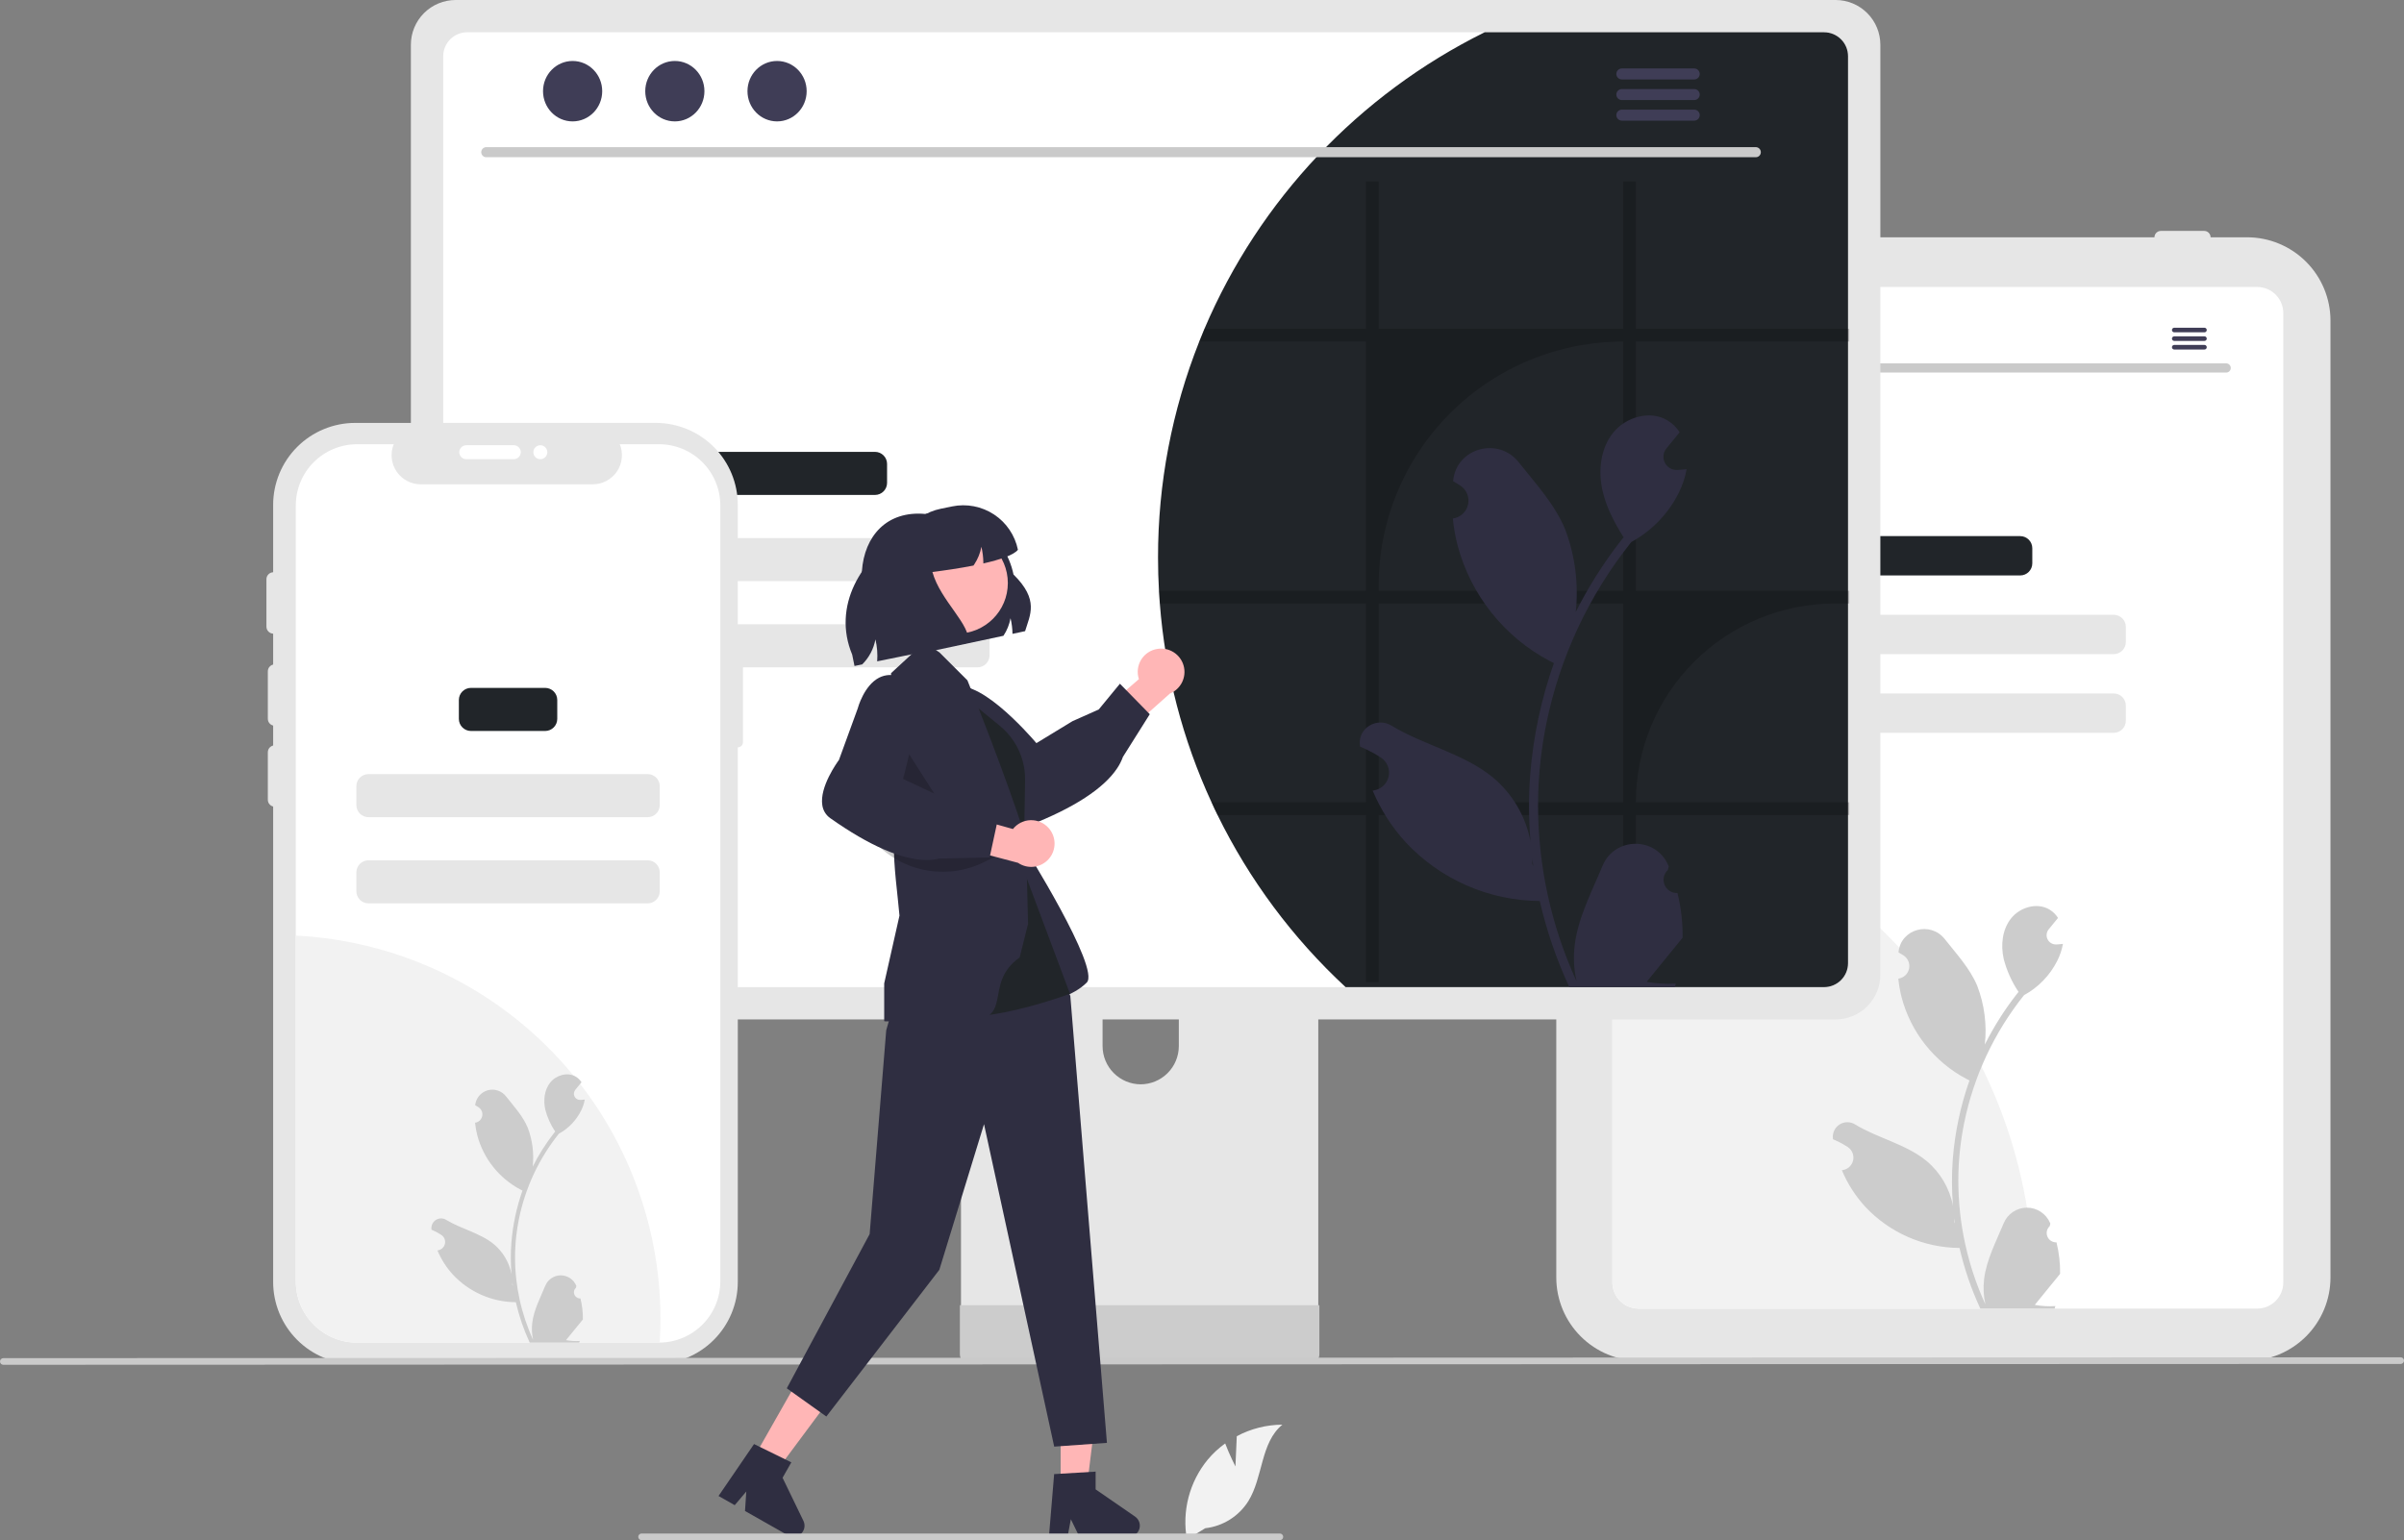
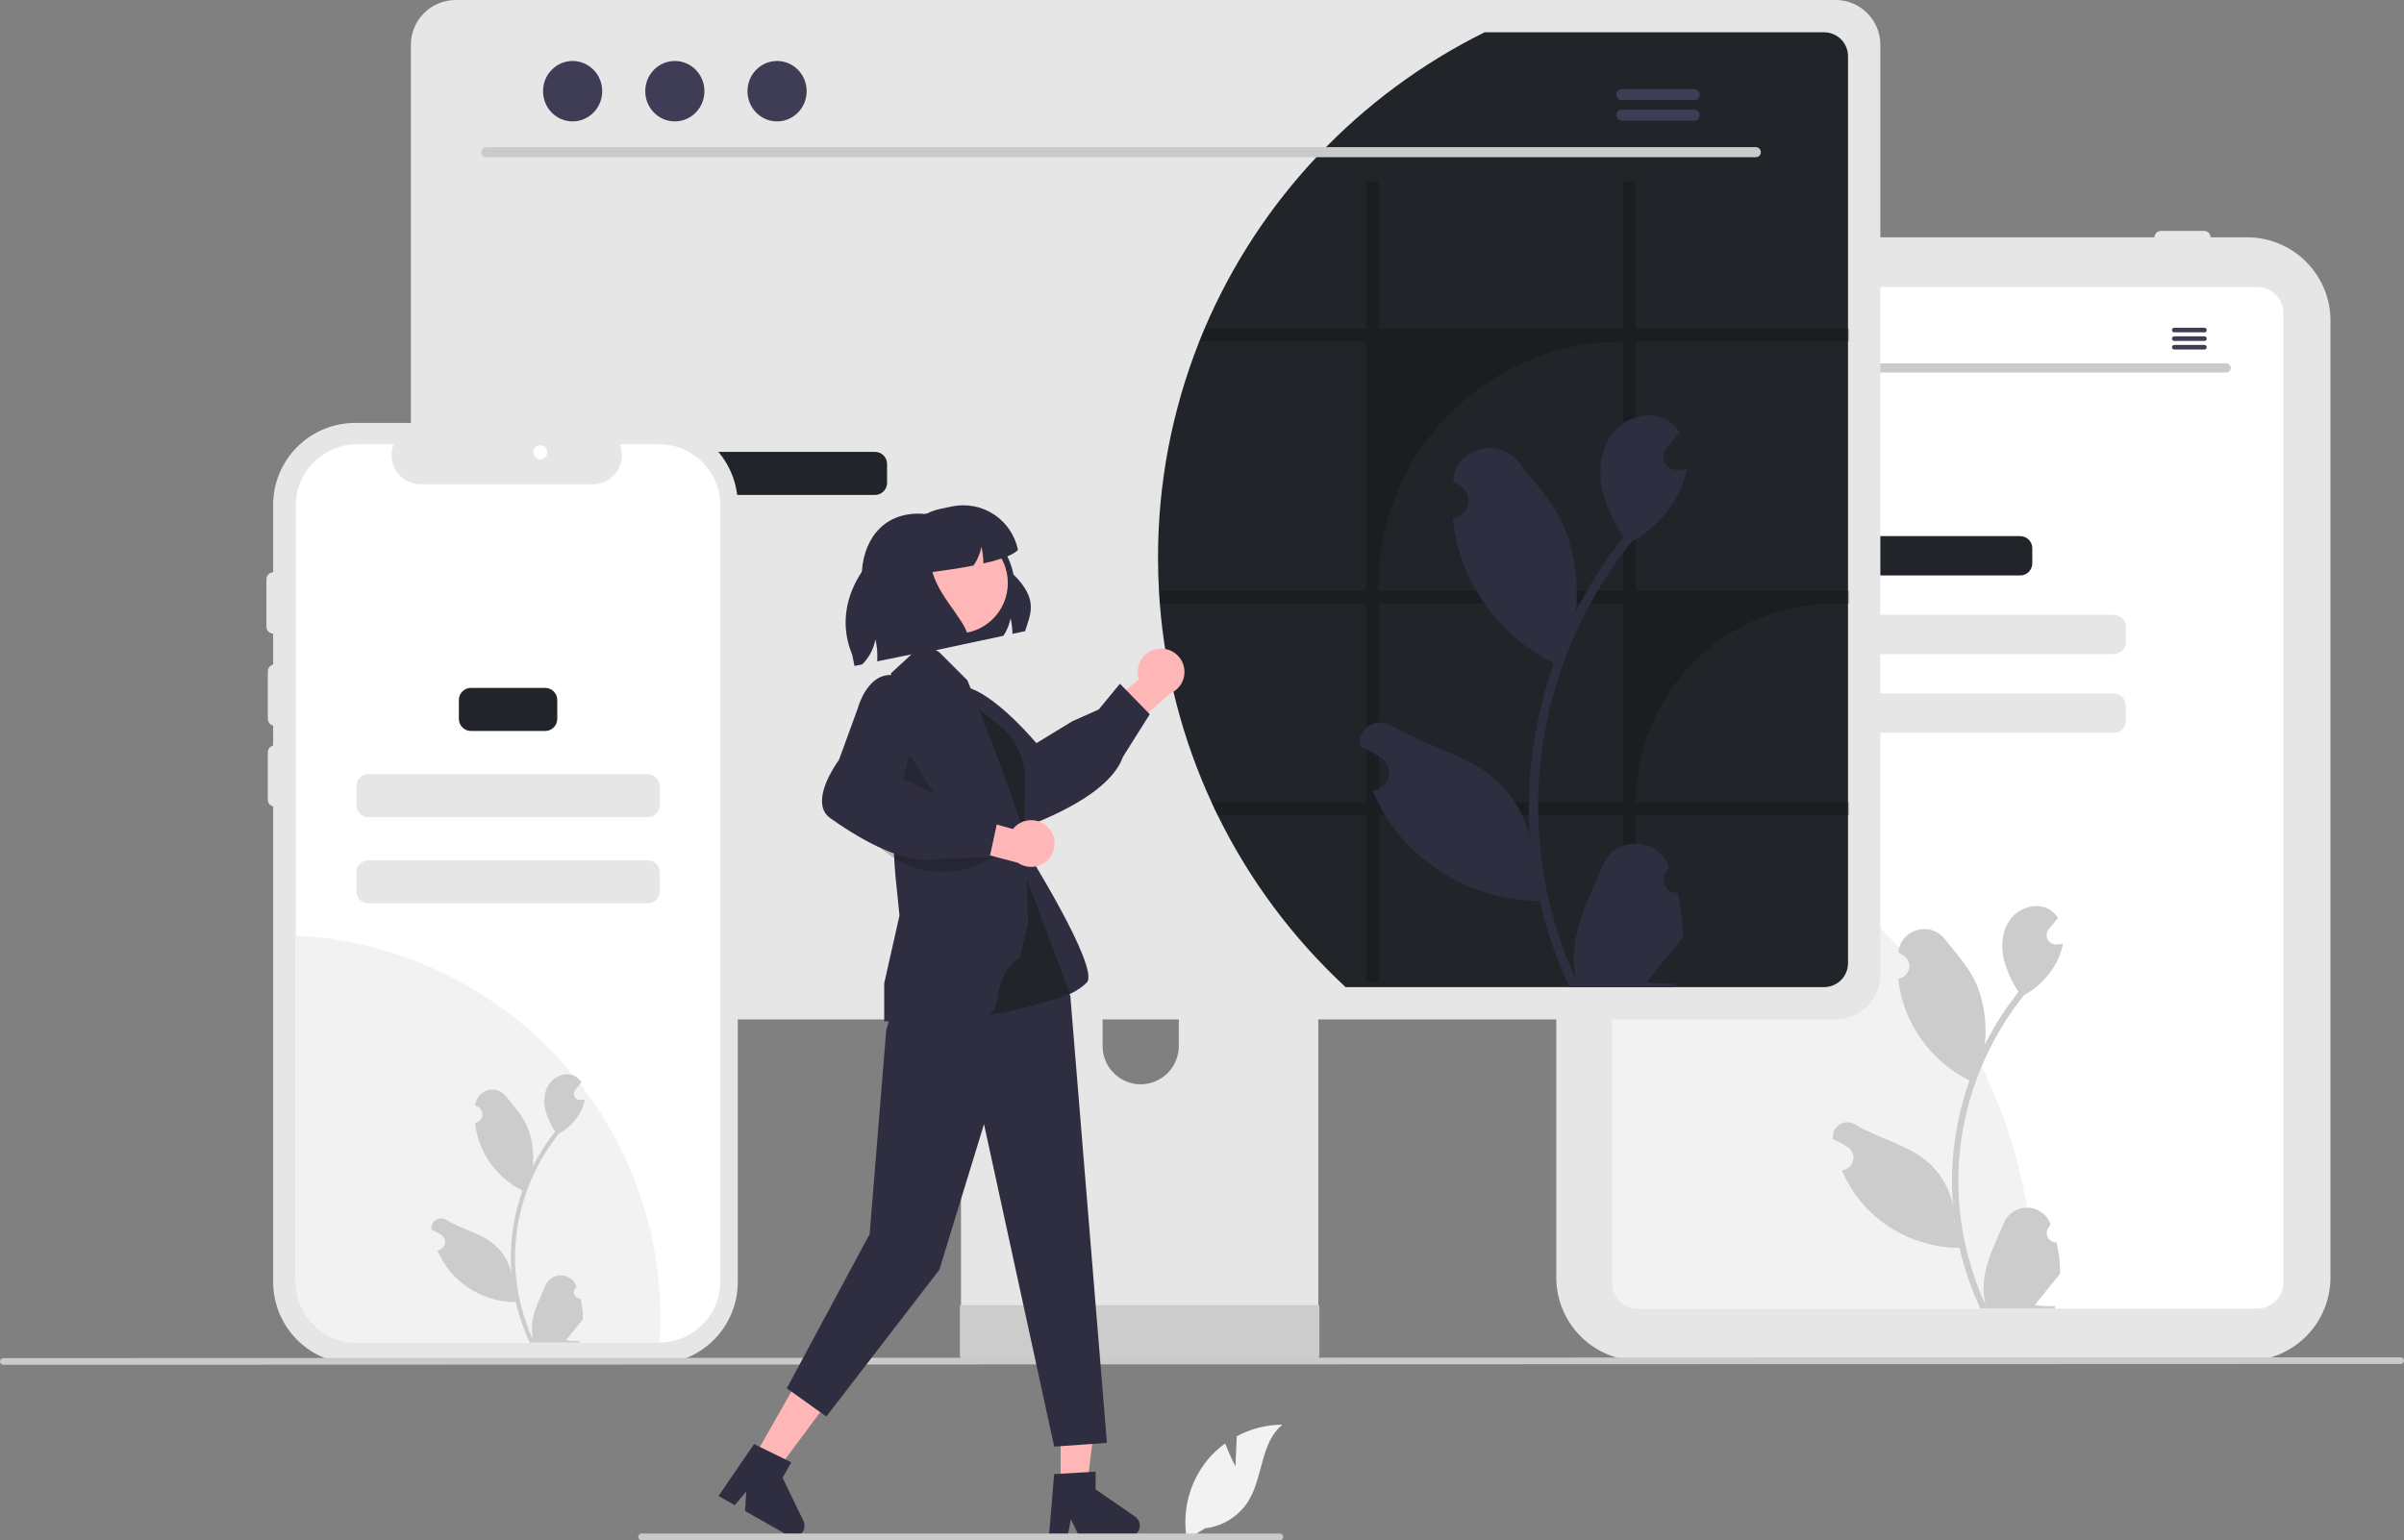
<svg xmlns="http://www.w3.org/2000/svg" width="465" height="298" viewBox="0 0 465 298" fill="none">
  <rect x="0" y="0" width="465" height="298" fill="#808080" stroke="none" />
  <g clip-path="url(#clip0_1177_949)">
    <path d="M434.655 263.303H317.153C312.878 263.298 308.78 261.599 305.757 258.579C302.734 255.559 301.033 251.465 301.029 247.194V62.021C301.033 57.75 302.734 53.656 305.757 50.636C308.78 47.616 312.878 45.917 317.153 45.912H434.655C438.93 45.917 443.028 47.616 446.051 50.636C449.074 53.656 450.774 57.75 450.779 62.021V247.194C450.774 251.465 449.074 255.559 446.051 258.579C443.028 261.599 438.93 263.298 434.655 263.303Z" fill="#E6E6E6" />
    <path d="M436.603 55.525H316.931C315.593 55.527 314.31 56.058 313.364 57.004C312.418 57.949 311.885 59.231 311.884 60.568V248.155C311.886 249.491 312.418 250.773 313.364 251.718C314.311 252.663 315.593 253.195 316.931 253.197H436.603C437.942 253.196 439.225 252.664 440.171 251.719C441.117 250.773 441.649 249.491 441.651 248.155V60.568C441.649 59.231 441.117 57.949 440.171 57.004C439.225 56.058 437.942 55.527 436.603 55.525Z" fill="white" />
    <path d="M320.025 45.913C320.025 45.586 320.155 45.273 320.387 45.042C320.618 44.81 320.932 44.681 321.259 44.68H329.647C329.974 44.68 330.287 44.81 330.519 45.041C330.75 45.272 330.88 45.586 330.88 45.913C330.88 46.239 330.75 46.553 330.519 46.784C330.287 47.015 329.974 47.145 329.647 47.145H321.259C320.932 47.145 320.618 47.015 320.387 46.783C320.155 46.553 320.025 46.239 320.025 45.913Z" fill="#E6E6E6" />
    <path d="M333.841 45.913C333.841 45.586 333.971 45.273 334.202 45.042C334.434 44.81 334.747 44.681 335.074 44.68H343.462C343.789 44.68 344.103 44.81 344.334 45.041C344.566 45.272 344.696 45.586 344.696 45.913C344.696 46.239 344.566 46.553 344.334 46.784C344.103 47.015 343.789 47.145 343.462 47.145H335.074C334.747 47.145 334.434 47.015 334.202 46.783C333.971 46.553 333.841 46.239 333.841 45.913Z" fill="#E6E6E6" />
    <path d="M416.734 45.913C416.734 45.586 416.864 45.273 417.095 45.042C417.327 44.81 417.64 44.681 417.967 44.68H426.355C426.682 44.68 426.996 44.81 427.227 45.041C427.459 45.272 427.589 45.586 427.589 45.913C427.589 46.239 427.459 46.553 427.227 46.784C426.996 47.015 426.682 47.145 426.355 47.145H417.967C417.64 47.145 417.327 47.015 417.095 46.783C416.864 46.553 416.734 46.239 416.734 45.913Z" fill="#E6E6E6" />
    <path d="M393.351 249.332C393.351 250.629 393.326 251.92 393.267 253.197H316.931C315.593 253.195 314.311 252.663 313.364 251.718C312.418 250.773 311.886 249.491 311.884 248.154V153.735C334.616 157.404 355.298 169.039 370.226 186.556C385.154 204.073 393.351 226.327 393.351 249.332Z" fill="#F2F2F2" />
    <path d="M390.759 103.731H362.289C360.994 103.731 359.944 104.78 359.944 106.074V108.999C359.944 110.293 360.994 111.342 362.289 111.342H390.759C392.054 111.342 393.104 110.293 393.104 108.999V106.074C393.104 104.78 392.054 103.731 390.759 103.731Z" fill="#212529" />
    <path d="M408.853 118.954H344.195C342.9 118.954 341.85 120.003 341.85 121.298V124.222C341.85 125.516 342.9 126.566 344.195 126.566H408.853C410.148 126.566 411.198 125.516 411.198 124.222V121.298C411.198 120.003 410.148 118.954 408.853 118.954Z" fill="#E6E6E6" />
    <path d="M408.853 134.177H344.195C342.9 134.177 341.85 135.226 341.85 136.52V139.445C341.85 140.739 342.9 141.788 344.195 141.788H408.853C410.148 141.788 411.198 140.739 411.198 139.445V136.52C411.198 135.226 410.148 134.177 408.853 134.177Z" fill="#E6E6E6" />
    <path d="M397.781 240.377C397.41 240.394 397.043 240.297 396.73 240.099C396.416 239.901 396.171 239.611 396.028 239.269C395.885 238.927 395.85 238.549 395.929 238.187C396.008 237.824 396.197 237.495 396.469 237.243L396.593 236.751C396.577 236.711 396.561 236.672 396.544 236.632C396.171 235.751 395.545 235 394.745 234.473C393.946 233.946 393.008 233.666 392.05 233.67C391.092 233.673 390.157 233.96 389.361 234.493C388.566 235.026 387.945 235.782 387.578 236.666C386.112 240.194 384.245 243.729 383.785 247.459C383.583 249.108 383.668 250.78 384.038 252.4C380.594 244.894 378.805 236.736 378.794 228.479C378.793 226.407 378.908 224.337 379.139 222.278C379.33 220.59 379.594 218.913 379.932 217.249C381.778 208.221 385.742 199.758 391.497 192.557C394.282 191.038 396.535 188.703 397.951 185.866C398.465 184.847 398.827 183.758 399.028 182.634C398.714 182.675 398.395 182.701 398.08 182.722C397.982 182.727 397.879 182.732 397.782 182.737L397.745 182.739C397.399 182.754 397.057 182.67 396.758 182.495C396.46 182.321 396.219 182.064 396.063 181.756C395.907 181.447 395.844 181.1 395.881 180.757C395.918 180.414 396.054 180.088 396.272 179.82C396.408 179.653 396.543 179.487 396.679 179.32C396.885 179.063 397.096 178.81 397.302 178.553C397.326 178.529 397.349 178.503 397.369 178.476C397.606 178.183 397.843 177.894 398.08 177.601C397.648 176.93 397.066 176.368 396.38 175.959C394.006 174.57 390.729 175.532 389.014 177.678C387.293 179.824 386.969 182.835 387.566 185.516C388.154 187.798 389.126 189.963 390.441 191.918C390.312 192.083 390.178 192.243 390.049 192.407C387.695 195.432 385.643 198.679 383.923 202.103C384.342 198.267 383.842 194.387 382.467 190.781C381.072 187.421 378.459 184.591 376.158 181.686C373.393 178.196 367.725 179.719 367.238 184.142C367.233 184.185 367.229 184.228 367.224 184.271C367.566 184.463 367.9 184.668 368.228 184.884C368.639 185.159 368.958 185.551 369.142 186.01C369.327 186.468 369.368 186.972 369.261 187.454C369.154 187.937 368.904 188.376 368.543 188.714C368.182 189.051 367.727 189.273 367.238 189.348L367.188 189.356C367.31 190.586 367.525 191.806 367.832 193.004C368.721 196.349 370.292 199.475 372.447 202.185C374.602 204.895 377.294 207.131 380.355 208.753C380.556 208.856 380.751 208.958 380.952 209.056C379.224 213.949 378.14 219.046 377.728 224.218C377.494 227.269 377.508 230.334 377.769 233.384L377.753 233.276C377.094 229.885 375.283 226.826 372.628 224.614C368.683 221.377 363.111 220.185 358.855 217.583C358.403 217.293 357.877 217.138 357.34 217.137C356.802 217.135 356.276 217.288 355.822 217.575C355.368 217.863 355.007 218.275 354.779 218.761C354.552 219.248 354.469 219.789 354.54 220.322C354.545 220.359 354.551 220.397 354.557 220.435C355.191 220.693 355.809 220.991 356.406 221.325C356.748 221.518 357.083 221.723 357.41 221.939C357.821 222.213 358.14 222.606 358.324 223.064C358.509 223.523 358.55 224.026 358.443 224.509C358.336 224.991 358.086 225.43 357.725 225.768C357.364 226.106 356.909 226.327 356.42 226.402L356.37 226.41C356.334 226.415 356.303 226.42 356.267 226.426C357.351 229.011 358.872 231.391 360.764 233.461C363.101 235.966 365.926 237.969 369.066 239.345C372.205 240.721 375.592 241.442 379.02 241.464H379.026C379.956 245.504 381.304 249.436 383.049 253.198H397.421C397.472 253.038 397.519 252.873 397.565 252.714C396.235 252.797 394.899 252.718 393.588 252.477C394.655 251.17 395.721 249.852 396.787 248.545C396.811 248.521 396.833 248.495 396.854 248.468C397.395 247.799 397.941 247.135 398.482 246.466L398.482 246.465C398.511 244.414 398.275 242.368 397.781 240.377ZM381.323 208.032L381.331 208.022L381.323 208.042V208.032ZM378.14 236.703L378.016 236.425C378.021 236.224 378.021 236.024 378.016 235.818C378.016 235.761 378.006 235.705 378.006 235.648C378.052 236.003 378.093 236.358 378.145 236.713L378.14 236.703Z" fill="#CCCCCC" />
    <path d="M430.622 72.086H322.913C322.68 72.081 322.458 71.985 322.295 71.819C322.133 71.652 322.041 71.429 322.041 71.196C322.041 70.963 322.133 70.739 322.295 70.573C322.458 70.406 322.68 70.31 322.913 70.305H430.622C430.855 70.31 431.076 70.406 431.239 70.573C431.402 70.739 431.493 70.963 431.493 71.196C431.493 71.429 431.402 71.652 431.239 71.819C431.076 71.985 430.855 72.081 430.622 72.086Z" fill="#CACACA" />
    <path d="M328.66 67.73C330.107 67.73 331.28 66.532 331.28 65.054C331.28 63.576 330.107 62.378 328.66 62.378C327.213 62.378 326.04 63.576 326.04 65.054C326.04 66.532 327.213 67.73 328.66 67.73Z" fill="#3F3D56" />
    <path d="M337.711 67.73C339.157 67.73 340.33 66.532 340.33 65.054C340.33 63.576 339.157 62.378 337.711 62.378C336.264 62.378 335.091 63.576 335.091 65.054C335.091 66.532 336.264 67.73 337.711 67.73Z" fill="#3F3D56" />
    <path d="M346.761 67.73C348.208 67.73 349.381 66.532 349.381 65.054C349.381 63.576 348.208 62.378 346.761 62.378C345.314 62.378 344.141 63.576 344.141 65.054C344.141 66.532 345.314 67.73 346.761 67.73Z" fill="#3F3D56" />
    <path d="M426.411 63.412H420.548C420.432 63.414 420.322 63.462 420.24 63.545C420.159 63.628 420.113 63.739 420.113 63.856C420.113 63.972 420.159 64.083 420.24 64.166C420.322 64.249 420.432 64.297 420.548 64.299H426.411C426.528 64.297 426.638 64.249 426.72 64.166C426.801 64.083 426.847 63.972 426.847 63.856C426.847 63.739 426.801 63.628 426.72 63.545C426.638 63.462 426.528 63.414 426.411 63.412Z" fill="#3F3D56" />
    <path d="M426.411 65.077H420.548C420.432 65.079 420.322 65.127 420.24 65.21C420.159 65.293 420.113 65.404 420.113 65.52C420.113 65.636 420.159 65.748 420.24 65.831C420.322 65.914 420.432 65.961 420.548 65.964H426.411C426.528 65.961 426.638 65.914 426.72 65.831C426.801 65.748 426.847 65.636 426.847 65.52C426.847 65.404 426.801 65.293 426.72 65.21C426.638 65.127 426.528 65.079 426.411 65.077Z" fill="#3F3D56" />
    <path d="M426.411 66.739H420.548C420.432 66.742 420.322 66.789 420.24 66.872C420.159 66.955 420.113 67.067 420.113 67.183C420.113 67.299 420.159 67.41 420.24 67.493C420.322 67.576 420.432 67.624 420.548 67.626H426.411C426.528 67.624 426.638 67.576 426.72 67.493C426.801 67.41 426.847 67.299 426.847 67.183C426.847 67.067 426.801 66.955 426.72 66.872C426.638 66.789 426.528 66.742 426.411 66.739Z" fill="#3F3D56" />
    <path d="M251.655 153.806H189.209C188.326 153.807 187.479 154.159 186.855 154.784C186.231 155.409 185.881 156.255 185.882 157.138V255.692H254.991V157.138C254.991 156.7 254.905 156.267 254.737 155.862C254.57 155.458 254.324 155.091 254.014 154.781C253.705 154.472 253.337 154.226 252.932 154.059C252.527 153.891 252.094 153.805 251.655 153.806ZM220.642 209.803C218.689 209.794 216.819 209.015 215.438 207.635C214.057 206.256 213.278 204.387 213.268 202.436V191.069C213.27 189.116 214.048 187.244 215.43 185.864C216.813 184.483 218.688 183.708 220.642 183.708C222.597 183.708 224.472 184.483 225.854 185.864C227.237 187.244 228.015 189.116 228.016 191.069V202.436C228.007 204.387 227.227 206.256 225.846 207.635C224.466 209.015 222.595 209.794 220.642 209.803Z" fill="#E6E6E6" />
    <path d="M185.668 252.54V262.049C185.669 262.541 185.865 263.014 186.214 263.362C186.563 263.71 187.035 263.906 187.529 263.907H253.345C253.837 263.905 254.309 263.708 254.658 263.36C255.006 263.012 255.203 262.541 255.205 262.049V252.54L185.668 252.54Z" fill="#CCCCCC" />
    <path d="M355.061 0H88.127C85.834 0.004 83.635 0.915 82.013 2.536C80.392 4.156 79.479 6.352 79.475 8.643V188.603C79.478 190.894 80.39 193.092 82.012 194.712C83.634 196.333 85.833 197.244 88.127 197.246H355.061C357.355 197.244 359.554 196.333 361.176 194.712C362.798 193.092 363.71 190.894 363.713 188.603V8.643C363.709 6.352 362.796 4.156 361.175 2.536C359.553 0.915 357.355 0.004 355.061 0Z" fill="#E6E6E6" />
-     <path d="M352.833 6.243H90.357C89.129 6.246 87.952 6.735 87.085 7.603C86.218 8.472 85.731 9.648 85.73 10.875V186.374C85.733 187.6 86.221 188.774 87.088 189.64C87.955 190.507 89.131 190.995 90.357 190.997H352.833C354.06 190.995 355.235 190.507 356.102 189.64C356.97 188.774 357.458 187.6 357.46 186.374V10.875C357.46 9.648 356.973 8.472 356.105 7.603C355.238 6.735 354.061 6.246 352.833 6.243Z" fill="white" />
    <path d="M357.46 10.875V186.374C357.458 187.6 356.97 188.774 356.102 189.64C355.235 190.507 354.06 190.995 352.833 190.997H260.278C250.039 181.51 241.639 170.218 235.5 157.688C235.096 156.881 234.711 156.064 234.345 155.238C228.751 143.11 225.364 130.083 224.341 116.768C224.274 115.952 224.216 115.135 224.178 114.308C224.053 112.194 223.995 110.051 223.995 107.898C223.977 93.582 226.683 79.392 231.969 66.085C232.287 65.258 232.623 64.442 232.97 63.625C243.609 38.651 262.833 18.299 287.173 6.243H352.833C354.061 6.246 355.238 6.735 356.105 7.603C356.973 8.472 357.46 9.648 357.46 10.875Z" fill="#212529" />
    <path d="M339.639 30.423H94.041C93.786 30.417 93.543 30.312 93.364 30.13C93.185 29.947 93.085 29.702 93.085 29.447C93.085 29.192 93.185 28.947 93.364 28.764C93.543 28.582 93.786 28.477 94.041 28.471H339.639C339.894 28.477 340.137 28.582 340.316 28.764C340.495 28.947 340.595 29.192 340.595 29.447C340.595 29.702 340.495 29.947 340.316 30.13C340.137 30.312 339.894 30.417 339.639 30.423Z" fill="#CACACA" />
    <path d="M110.759 23.489C113.92 23.489 116.483 20.872 116.483 17.643C116.483 14.415 113.92 11.797 110.759 11.797C107.598 11.797 105.036 14.415 105.036 17.643C105.036 20.872 107.598 23.489 110.759 23.489Z" fill="#3F3D56" />
    <path d="M130.532 23.489C133.694 23.489 136.256 20.872 136.256 17.643C136.256 14.415 133.694 11.797 130.532 11.797C127.371 11.797 124.809 14.415 124.809 17.643C124.809 20.872 127.371 23.489 130.532 23.489Z" fill="#3F3D56" />
    <path d="M150.305 23.489C153.466 23.489 156.029 20.872 156.029 17.643C156.029 14.415 153.466 11.797 150.305 11.797C147.144 11.797 144.582 14.415 144.582 17.643C144.582 20.872 147.144 23.489 150.305 23.489Z" fill="#3F3D56" />
-     <path d="M327.734 13.247H313.688C313.41 13.252 313.144 13.366 312.95 13.565C312.755 13.764 312.645 14.031 312.645 14.309C312.645 14.587 312.755 14.854 312.95 15.053C313.144 15.252 313.41 15.366 313.688 15.372H327.734C328.012 15.366 328.277 15.252 328.472 15.053C328.667 14.854 328.776 14.587 328.776 14.309C328.776 14.031 328.667 13.764 328.472 13.565C328.277 13.366 328.012 13.252 327.734 13.247Z" fill="#3F3D56" />
    <path d="M327.734 17.235H313.688C313.41 17.24 313.144 17.355 312.95 17.553C312.755 17.752 312.645 18.019 312.645 18.297C312.645 18.576 312.755 18.843 312.95 19.041C313.144 19.24 313.41 19.354 313.688 19.36H327.734C328.012 19.354 328.277 19.24 328.472 19.041C328.667 18.843 328.776 18.576 328.776 18.297C328.776 18.019 328.667 17.752 328.472 17.553C328.277 17.355 328.012 17.24 327.734 17.235Z" fill="#3F3D56" />
    <path d="M327.734 21.218H313.688C313.41 21.223 313.144 21.338 312.95 21.536C312.755 21.735 312.645 22.002 312.645 22.28C312.645 22.558 312.755 22.826 312.95 23.024C313.144 23.223 313.41 23.337 313.688 23.343H327.734C328.012 23.337 328.277 23.223 328.472 23.024C328.667 22.826 328.776 22.558 328.776 22.28C328.776 22.002 328.667 21.735 328.472 21.536C328.277 21.338 328.012 21.223 327.734 21.218Z" fill="#3F3D56" />
    <path d="M169.24 87.428H134.896C133.6 87.428 132.55 88.477 132.55 89.771V93.424C132.55 94.718 133.6 95.767 134.896 95.767H169.24C170.536 95.767 171.586 94.718 171.586 93.424V89.771C171.586 88.477 170.536 87.428 169.24 87.428Z" fill="#212529" />
    <path d="M189.065 104.107H115.07C113.775 104.107 112.725 105.156 112.725 106.45V110.103C112.725 111.397 113.775 112.447 115.07 112.447H189.065C190.361 112.447 191.411 111.397 191.411 110.103V106.45C191.411 105.156 190.361 104.107 189.065 104.107Z" fill="#E6E6E6" />
    <path d="M189.065 120.786H115.07C113.775 120.786 112.725 121.835 112.725 123.13V126.782C112.725 128.076 113.775 129.126 115.07 129.126H189.065C190.361 129.126 191.411 128.076 191.411 126.782V123.13C191.411 121.835 190.361 120.786 189.065 120.786Z" fill="#E6E6E6" />
    <path d="M119.147 180.935C119.153 184.37 118.54 187.778 117.339 190.996H90.357C89.131 190.994 87.955 190.507 87.088 189.64C86.221 188.774 85.733 187.599 85.73 186.374V152.47C87.238 152.226 88.763 152.104 90.29 152.104C94.079 152.104 97.832 152.85 101.333 154.299C104.834 155.747 108.016 157.871 110.695 160.548C113.375 163.225 115.501 166.404 116.951 169.902C118.401 173.4 119.147 177.149 119.147 180.935Z" fill="#212529" />
    <path opacity="0.2" d="M357.7 66.085V63.625H316.425V35.112H313.972V63.625H266.665V35.112H264.212V63.625H232.97C232.623 64.442 232.287 65.259 231.969 66.085H264.212V114.308H224.178C224.216 115.135 224.274 115.952 224.341 116.769H264.212V155.238H234.345C234.711 156.064 235.095 156.881 235.499 157.688H264.212V190.026H266.665V157.688H313.972V190.026H316.425V157.688H357.7V155.238H316.425C316.425 150.186 317.421 145.183 319.356 140.516C321.291 135.849 324.127 131.608 327.703 128.036C331.278 124.464 335.523 121.63 340.195 119.697C344.866 117.764 349.873 116.769 354.93 116.769H357.7V114.308H316.425V66.085H357.7ZM313.972 155.238H266.665V116.769H313.972V155.238ZM313.972 114.308H266.665V113.347C266.665 100.813 271.649 88.791 280.521 79.928C289.393 71.064 301.425 66.085 313.972 66.085L313.972 114.308Z" fill="black" />
    <path d="M324.467 172.789C323.941 172.813 323.42 172.675 322.974 172.393C322.529 172.112 322.181 171.7 321.978 171.214C321.774 170.728 321.725 170.192 321.838 169.677C321.95 169.163 322.217 168.695 322.604 168.338C322.669 168.08 322.716 167.896 322.781 167.638C322.757 167.582 322.734 167.526 322.711 167.47C320.344 161.833 312.324 161.872 309.977 167.518C307.895 172.529 305.243 177.548 304.591 182.847C304.303 185.189 304.424 187.563 304.949 189.863C300.058 179.203 297.518 167.617 297.501 155.891C297.5 152.948 297.664 150.008 297.991 147.083C298.262 144.686 298.638 142.305 299.118 139.942C301.74 127.119 307.369 115.101 315.542 104.873C319.499 102.717 322.698 99.4 324.709 95.371C325.438 93.923 325.953 92.377 326.238 90.781C325.792 90.84 325.339 90.876 324.892 90.905C324.753 90.913 324.607 90.92 324.468 90.927L324.415 90.93C323.925 90.952 323.439 90.832 323.015 90.584C322.591 90.336 322.248 89.971 322.027 89.533C321.806 89.095 321.717 88.603 321.769 88.115C321.822 87.627 322.014 87.165 322.324 86.784C322.517 86.547 322.709 86.311 322.902 86.074C323.195 85.709 323.495 85.35 323.787 84.985C323.821 84.95 323.853 84.914 323.883 84.875C324.219 84.459 324.556 84.049 324.892 83.633C324.278 82.68 323.452 81.882 322.478 81.301C319.105 79.328 314.452 80.695 312.016 83.742C309.573 86.79 309.112 91.066 309.96 94.874C310.685 98.134 312.265 101.123 314.043 103.967C313.86 104.201 313.669 104.427 313.487 104.661C310.143 108.956 307.229 113.568 304.786 118.432C305.38 112.983 304.671 107.472 302.717 102.351C300.737 97.579 297.026 93.559 293.757 89.434C289.831 84.478 281.781 86.641 281.089 92.923C281.083 92.984 281.076 93.045 281.07 93.105C281.555 93.379 282.03 93.669 282.495 93.977C283.079 94.367 283.532 94.924 283.794 95.575C284.056 96.226 284.114 96.941 283.962 97.626C283.81 98.312 283.455 98.935 282.942 99.415C282.43 99.895 281.784 100.209 281.089 100.316L281.018 100.327C281.191 102.075 281.497 103.807 281.933 105.509C283.196 110.26 285.427 114.699 288.488 118.547C291.548 122.396 295.372 125.572 299.718 127.875C300.003 128.021 300.281 128.167 300.567 128.306C298.112 135.255 296.573 142.493 295.987 149.839C295.655 154.172 295.675 158.526 296.045 162.856L296.023 162.703C295.087 157.887 292.516 153.542 288.744 150.401C283.142 145.804 275.228 144.111 269.184 140.416C266.275 138.637 262.547 140.936 263.055 144.305C263.063 144.359 263.071 144.413 263.08 144.467C263.981 144.833 264.858 145.255 265.706 145.731C266.192 146.005 266.667 146.295 267.132 146.602C267.716 146.992 268.168 147.549 268.43 148.2C268.692 148.852 268.751 149.567 268.599 150.252C268.447 150.937 268.091 151.561 267.579 152.041C267.066 152.52 266.42 152.834 265.726 152.941L265.655 152.952C265.604 152.96 265.56 152.967 265.509 152.974C267.048 156.646 269.208 160.026 271.895 162.966C275.215 166.524 279.227 169.368 283.685 171.322C288.144 173.277 292.955 174.301 297.823 174.331H297.83C299.152 180.069 301.067 185.654 303.544 190.996H323.956C324.029 190.77 324.095 190.536 324.161 190.309C322.271 190.428 320.375 190.315 318.513 189.973C320.027 188.116 321.541 186.245 323.056 184.389C323.09 184.354 323.121 184.317 323.151 184.279C323.919 183.329 324.695 182.386 325.463 181.436L325.463 181.435C325.504 178.522 325.17 175.616 324.468 172.789L324.467 172.789ZM301.093 126.852L301.104 126.837L301.093 126.866V126.852ZM296.572 167.571L296.397 167.176C296.404 166.891 296.404 166.606 296.397 166.313C296.397 166.233 296.382 166.153 296.382 166.072C296.448 166.577 296.506 167.081 296.579 167.585L296.572 167.571Z" fill="#2F2E41" />
    <path d="M142.71 125.095V97.689C142.71 93.482 141.037 89.447 138.059 86.472C135.082 83.497 131.043 81.826 126.832 81.826H68.713C64.502 81.826 60.463 83.497 57.486 86.472C54.508 89.447 52.835 93.482 52.835 97.689V248.045C52.835 252.252 54.508 256.287 57.486 259.261C60.463 262.236 64.502 263.907 68.713 263.907H126.832C128.918 263.907 130.982 263.497 132.908 262.7C134.835 261.903 136.585 260.734 138.059 259.261C139.534 257.788 140.703 256.04 141.501 254.115C142.299 252.191 142.71 250.128 142.71 248.045V144.604C142.975 144.604 143.23 144.499 143.418 144.311C143.606 144.123 143.711 143.869 143.711 143.604V126.096C143.711 125.831 143.606 125.576 143.418 125.388C143.23 125.201 142.975 125.095 142.71 125.095Z" fill="#E6E6E6" />
    <path d="M139.331 97.797V247.936C139.331 251.055 138.1 254.048 135.904 256.265C133.709 258.481 130.726 259.743 127.605 259.776C127.562 259.78 127.518 259.782 127.475 259.781H69.072C65.928 259.781 62.913 258.533 60.689 256.312C58.466 254.09 57.217 251.078 57.217 247.936V97.797C57.217 94.656 58.466 91.643 60.689 89.422C62.913 87.201 65.928 85.953 69.072 85.953H76.16C75.811 86.808 75.679 87.735 75.773 88.653C75.868 89.571 76.187 90.452 76.702 91.218C77.217 91.984 77.913 92.612 78.728 93.046C79.543 93.48 80.453 93.708 81.377 93.709H114.673C115.596 93.706 116.505 93.477 117.318 93.042C118.132 92.607 118.827 91.98 119.342 91.214C119.856 90.448 120.175 89.568 120.269 88.651C120.364 87.734 120.232 86.807 119.885 85.953H127.475C130.619 85.953 133.635 87.201 135.858 89.422C138.081 91.643 139.33 94.656 139.331 97.797Z" fill="white" />
    <path d="M127.751 255.147C127.751 256.703 127.702 258.246 127.605 259.776C127.562 259.781 127.518 259.782 127.475 259.781H69.072C65.928 259.781 62.913 258.533 60.689 256.312C58.466 254.091 57.217 251.078 57.217 247.937V181.028C76.245 181.987 94.177 190.214 107.305 204.009C120.433 217.805 127.753 236.112 127.751 255.147Z" fill="#F2F2F2" />
    <path d="M53.157 140.428C52.798 140.427 52.455 140.285 52.201 140.032C51.948 139.779 51.806 139.436 51.805 139.078V129.896C51.805 129.538 51.947 129.194 52.201 128.941C52.454 128.688 52.798 128.545 53.157 128.545C53.515 128.545 53.859 128.688 54.112 128.941C54.366 129.194 54.508 129.538 54.508 129.896V139.078C54.508 139.436 54.365 139.779 54.112 140.032C53.858 140.285 53.515 140.427 53.157 140.428Z" fill="#E6E6E6" />
    <path d="M105.445 133.097H91.103C89.807 133.097 88.757 134.146 88.757 135.44V139.093C88.757 140.387 89.807 141.436 91.103 141.436H105.445C106.74 141.436 107.79 140.387 107.79 139.093V135.44C107.79 134.146 106.74 133.097 105.445 133.097Z" fill="#212529" />
    <path d="M125.27 149.776H71.278C69.982 149.776 68.932 150.825 68.932 152.119V155.772C68.932 157.066 69.982 158.115 71.278 158.115H125.27C126.565 158.115 127.615 157.066 127.615 155.772V152.119C127.615 150.825 126.565 149.776 125.27 149.776Z" fill="#E6E6E6" />
    <path d="M125.27 166.455H71.278C69.982 166.455 68.932 167.504 68.932 168.799V172.451C68.932 173.745 69.982 174.795 71.278 174.795H125.27C126.565 174.795 127.615 173.745 127.615 172.451V168.799C127.615 167.504 126.565 166.455 125.27 166.455Z" fill="#E6E6E6" />
    <path d="M112.278 251.237C112.031 251.249 111.787 251.184 111.578 251.052C111.369 250.919 111.206 250.726 111.11 250.498C111.015 250.27 110.992 250.019 111.044 249.777C111.097 249.536 111.223 249.316 111.404 249.148L111.487 248.82C111.476 248.794 111.465 248.768 111.454 248.741C111.205 248.154 110.788 247.653 110.255 247.302C109.722 246.951 109.097 246.764 108.459 246.767C107.821 246.769 107.197 246.96 106.667 247.315C106.137 247.671 105.723 248.174 105.479 248.764C104.502 251.115 103.257 253.471 102.951 255.957C102.816 257.056 102.873 258.17 103.119 259.25C100.824 254.247 99.632 248.81 99.624 243.307C99.624 241.927 99.701 240.547 99.854 239.174C99.981 238.049 100.158 236.932 100.383 235.823C101.613 229.806 104.255 224.166 108.09 219.367C109.947 218.355 111.448 216.798 112.392 214.908C112.734 214.228 112.976 213.503 113.11 212.754C112.9 212.781 112.687 212.798 112.478 212.812C112.413 212.815 112.344 212.819 112.279 212.822L112.254 212.823C112.024 212.834 111.796 212.777 111.597 212.661C111.398 212.545 111.237 212.374 111.133 212.168C111.03 211.963 110.988 211.731 111.012 211.503C111.037 211.274 111.127 211.057 111.273 210.878C111.363 210.767 111.454 210.656 111.544 210.545C111.681 210.373 111.822 210.205 111.959 210.034C111.975 210.017 111.99 210 112.004 209.982C112.162 209.787 112.32 209.595 112.478 209.399C112.19 208.952 111.802 208.578 111.345 208.305C109.762 207.379 107.579 208.02 106.436 209.451C105.289 210.881 105.073 212.887 105.471 214.674C105.862 216.195 106.51 217.638 107.387 218.941C107.301 219.051 107.211 219.157 107.126 219.267C105.557 221.283 104.189 223.447 103.043 225.729C103.322 223.173 102.989 220.586 102.072 218.183C101.143 215.944 99.401 214.058 97.867 212.121C97.462 211.601 96.911 211.213 96.284 211.006C95.658 210.798 94.984 210.781 94.348 210.956C93.711 211.132 93.141 211.491 92.71 211.99C92.278 212.489 92.004 213.104 91.923 213.759C91.919 213.787 91.916 213.816 91.913 213.844C92.141 213.973 92.364 214.109 92.582 214.253C92.856 214.436 93.069 214.698 93.192 215.003C93.315 215.309 93.342 215.644 93.271 215.966C93.2 216.288 93.033 216.58 92.792 216.805C92.552 217.03 92.249 217.178 91.923 217.228L91.889 217.233C91.971 218.053 92.114 218.866 92.319 219.665C92.911 221.894 93.958 223.977 95.394 225.783C96.831 227.589 98.625 229.08 100.664 230.161C100.798 230.229 100.929 230.298 101.063 230.363C99.911 233.624 99.189 237.02 98.914 240.467C98.758 242.501 98.767 244.544 98.941 246.576L98.931 246.504C98.491 244.244 97.285 242.205 95.515 240.732C92.886 238.574 89.172 237.78 86.336 236.046C86.035 235.852 85.684 235.749 85.326 235.748C84.968 235.747 84.617 235.849 84.314 236.041C84.012 236.232 83.771 236.507 83.62 236.831C83.468 237.155 83.413 237.516 83.46 237.871L83.471 237.946C83.894 238.119 84.306 238.317 84.704 238.54C84.932 238.668 85.155 238.805 85.373 238.949C85.647 239.132 85.859 239.393 85.982 239.699C86.105 240.004 86.133 240.34 86.061 240.661C85.99 240.983 85.823 241.276 85.583 241.501C85.342 241.726 85.039 241.873 84.713 241.923L84.68 241.929C84.656 241.932 84.635 241.935 84.611 241.939C85.334 243.662 86.347 245.248 87.608 246.628C89.166 248.297 91.049 249.632 93.141 250.549C95.233 251.466 97.491 251.947 99.775 251.961H99.779C100.399 254.654 101.297 257.274 102.46 259.781H112.038C112.073 259.675 112.104 259.565 112.135 259.459C111.248 259.515 110.358 259.462 109.484 259.301C110.195 258.43 110.905 257.552 111.616 256.681C111.632 256.664 111.647 256.647 111.661 256.629C112.021 256.183 112.385 255.741 112.746 255.295L112.746 255.294C112.765 253.928 112.608 252.564 112.278 251.237ZM101.31 229.68L101.315 229.674L101.31 229.687V229.68ZM99.188 248.788L99.106 248.603C99.109 248.469 99.109 248.336 99.106 248.199C99.106 248.161 99.099 248.123 99.099 248.085C99.13 248.322 99.157 248.559 99.192 248.795L99.188 248.788Z" fill="#CCCCCC" />
    <path d="M52.886 122.605C52.528 122.604 52.184 122.462 51.931 122.209C51.678 121.955 51.535 121.612 51.535 121.254V112.072C51.535 111.714 51.677 111.371 51.931 111.118C52.184 110.864 52.528 110.722 52.886 110.722C53.245 110.722 53.589 110.864 53.842 111.118C54.096 111.371 54.238 111.714 54.238 112.072V121.254C54.237 121.612 54.095 121.955 53.842 122.209C53.588 122.462 53.245 122.604 52.886 122.605Z" fill="#E6E6E6" />
-     <path d="M88.837 87.497C88.838 87.139 88.98 86.796 89.234 86.543C89.487 86.29 89.831 86.147 90.189 86.147H99.379C99.738 86.147 100.081 86.289 100.335 86.543C100.588 86.796 100.731 87.139 100.731 87.497C100.731 87.855 100.588 88.199 100.335 88.452C100.081 88.705 99.738 88.847 99.379 88.847H90.189C89.831 88.847 89.487 88.705 89.234 88.452C88.98 88.198 88.838 87.855 88.837 87.497Z" fill="white" />
    <path d="M53.157 156.091C52.798 156.09 52.455 155.948 52.201 155.695C51.948 155.442 51.806 155.099 51.805 154.741V145.559C51.805 145.201 51.947 144.857 52.201 144.604C52.454 144.351 52.798 144.208 53.157 144.208C53.515 144.208 53.859 144.351 54.112 144.604C54.366 144.857 54.508 145.201 54.508 145.559V154.741C54.508 155.099 54.365 155.442 54.112 155.695C53.858 155.948 53.515 156.09 53.157 156.091Z" fill="#E6E6E6" />
    <path d="M104.515 88.847C105.262 88.847 105.867 88.243 105.867 87.497C105.867 86.751 105.262 86.147 104.515 86.147C103.769 86.147 103.164 86.751 103.164 87.497C103.164 88.243 103.769 88.847 104.515 88.847Z" fill="white" />
    <path d="M464.356 263.904L0.644 264.07C0.473 264.069 0.31 264.001 0.19 263.881C0.07 263.76 0.002 263.597 0.002 263.427C0.002 263.257 0.07 263.093 0.19 262.973C0.31 262.852 0.473 262.784 0.644 262.784L464.356 262.618C464.527 262.618 464.691 262.685 464.812 262.806C464.932 262.927 465 263.09 465 263.261C465 263.431 464.932 263.595 464.812 263.715C464.691 263.836 464.527 263.904 464.356 263.904Z" fill="#CACACA" />
    <path d="M198.283 122.122L195.844 122.644C195.828 121.625 195.701 120.61 195.465 119.618C195.243 120.833 194.776 121.99 194.092 123.018L180.102 126.002L166.672 111.842C166.651 104.762 170.587 99.381 177.643 99.381C178.068 99.381 178.509 99.402 178.955 99.443C182.767 98.805 186.678 99.671 189.865 101.856C193.051 104.042 195.265 107.378 196.039 111.161C201.04 116.081 199.226 118.973 198.283 122.122Z" fill="#2F2E41" />
    <path d="M205.161 287.722H210.235L212.649 268.167L205.16 268.168L205.161 287.722Z" fill="#FFB6B6" />
    <path d="M203.902 285.221L211.924 284.742V288.176L219.55 293.438C219.927 293.698 220.21 294.071 220.36 294.503C220.509 294.936 220.516 295.404 220.38 295.841C220.243 296.277 219.971 296.659 219.602 296.93C219.234 297.201 218.788 297.347 218.33 297.347H208.78L207.134 293.951L206.492 297.347H202.891L203.902 285.221Z" fill="#2F2E41" />
    <path d="M145.713 282.203L150.126 284.705L161.884 268.888L155.371 265.196L145.713 282.203Z" fill="#FFB6B6" />
    <path d="M145.853 279.408L153.066 282.947L151.37 285.933L155.404 294.269C155.603 294.681 155.666 295.146 155.582 295.595C155.498 296.045 155.273 296.456 154.939 296.769C154.604 297.081 154.179 297.279 153.724 297.333C153.27 297.387 152.81 297.294 152.412 297.068L144.106 292.36L144.352 288.595L142.115 291.232L138.984 289.456L145.853 279.408Z" fill="#2F2E41" />
    <path d="M223.917 125.548C223.267 125.642 222.645 125.877 222.096 126.237C221.547 126.597 221.083 127.073 220.738 127.631C220.392 128.19 220.174 128.817 220.097 129.469C220.021 130.121 220.088 130.782 220.295 131.405L212.53 138.119L215.464 143.829L226.296 134.192C227.32 133.776 228.156 132.999 228.646 132.007C229.135 131.016 229.243 129.88 228.95 128.815C228.657 127.749 227.982 126.828 227.055 126.226C226.127 125.624 225.011 125.383 223.917 125.548Z" fill="#FFB6B6" />
    <path d="M216.098 148.638C213.508 152.557 207.703 156.342 199.087 159.697C198.612 159.888 198.103 159.977 197.591 159.961C197.079 159.944 196.577 159.821 196.115 159.6C192.864 158.122 190.78 152.627 190.584 152.094L184.287 143.607C184.175 143.483 181.231 140.145 181.568 136.862C181.643 136.174 181.867 135.511 182.224 134.918C182.581 134.325 183.062 133.816 183.634 133.426C188.401 129.896 199.084 142.157 200.471 143.787L207.443 139.543L212.523 137.279L216.624 132.293L222.399 138.191L217.205 146.446C216.928 147.219 216.556 147.955 216.098 148.638Z" fill="#2F2E41" />
    <path d="M197.988 163.674C197.988 163.674 212.908 187.417 210.205 190.118C207.502 192.818 203.296 193.528 203.296 193.528L193.987 181.476L197.988 163.674Z" fill="#2F2E41" />
    <path d="M184.796 131.246L191.828 135.999C195.097 138.207 197.555 141.421 198.83 145.152C200.106 148.883 200.128 152.927 198.895 156.672L196.916 162.684L184.796 131.246Z" fill="#2F2E41" />
    <path d="M172.362 196.059L171.422 199.331L168.214 238.781L152.187 268.622L159.836 274.08L181.692 245.695L190.336 217.51L203.911 279.903L214.111 279.175L207.027 192.669L193.586 168.319L172.362 196.059Z" fill="#2F2E41" />
    <path d="M183.601 132.441L193.388 140.432C195.536 142.186 197.082 144.566 197.812 147.24C198.144 148.454 198.301 149.709 198.28 150.967L197.988 168.319L206.962 192.279C206.962 192.279 182.634 201.46 179.39 193.359C176.147 185.257 183.601 132.441 183.601 132.441Z" fill="#212529" />
    <path d="M186.528 197.564C174.375 197.564 171.413 197.656 171.221 197.617L171.029 197.578V190.275L173.984 177.156C173.639 173.082 172.83 167.712 172.903 163.113C173.168 146.491 172.35 130.254 172.35 130.254L178.782 124.322L181.704 126.222L187.125 131.637C193.425 147.128 198.425 161.712 198.456 162.649L198.852 178.776L197.231 185.257C189.894 190.432 196.597 197.564 186.528 197.564Z" fill="#2F2E41" />
    <path opacity="0.2" d="M175.076 144.734L173.599 153.948L183.6 158.069L175.076 144.734Z" fill="black" />
    <path d="M185.152 122.594C190.56 122.594 194.944 118.214 194.944 112.811C194.944 107.407 190.56 103.027 185.152 103.027C179.744 103.027 175.359 107.407 175.359 112.811C175.359 118.214 179.744 122.594 185.152 122.594Z" fill="#FFB6B6" />
    <path opacity="0.2" d="M168.744 162.45C171.35 165.465 174.885 167.529 178.793 168.319C182.702 169.108 186.762 168.577 190.335 166.81L192.467 165.757L168.744 162.45Z" fill="black" />
    <path d="M202.819 160.198C202.382 159.708 201.843 159.319 201.24 159.06C200.636 158.8 199.983 158.676 199.327 158.695C198.67 158.715 198.026 158.879 197.439 159.174C196.852 159.47 196.338 159.89 195.931 160.406L186.044 157.633L182.892 163.225L196.91 166.945C197.822 167.57 198.932 167.838 200.03 167.7C201.127 167.561 202.136 167.025 202.864 166.194C203.592 165.362 203.99 164.293 203.982 163.187C203.974 162.082 203.56 161.019 202.819 160.198Z" fill="#FFB6B6" />
    <path d="M179.225 166.404C174.524 166.404 168.163 163.65 160.613 158.317C160.192 158.026 159.836 157.65 159.568 157.215C159.3 156.779 159.126 156.292 159.056 155.786C158.499 152.261 161.941 147.495 162.278 147.038L165.896 137.112C165.938 136.95 167.104 132.656 170.031 131.127C170.647 130.812 171.325 130.633 172.017 130.603C172.709 130.574 173.399 130.695 174.04 130.957C179.615 132.985 175.262 148.648 174.664 150.703L182.051 154.176L186.742 157.164L193.166 157.835L191.422 165.9L181.666 166.119C180.867 166.314 180.047 166.41 179.225 166.404Z" fill="#2F2E41" />
    <path d="M196.895 106.374C196.11 107.393 193.41 108.294 190.202 109.021C190.207 108.955 190.207 108.888 190.207 108.822C190.191 107.802 190.064 106.788 189.828 105.796C189.606 107.01 189.139 108.167 188.455 109.195C188.404 109.272 188.352 109.349 188.296 109.426C185.544 109.968 182.634 110.388 180.353 110.67C181.921 116.311 187.932 120.939 187.281 124.369L169.669 127.963C169.778 126.538 169.664 125.104 169.331 123.714C168.994 125.549 168.104 127.237 166.779 128.552L165.283 128.859L164.837 126.663C160.974 117.391 166.359 107.9 175.183 102.99C176.756 100.634 179.199 98.996 181.978 98.434L184.176 97.984C185.563 97.7 186.992 97.692 188.381 97.961C189.771 98.229 191.094 98.768 192.275 99.547C193.456 100.326 194.472 101.33 195.264 102.502C196.057 103.673 196.611 104.989 196.895 106.374Z" fill="#2F2E41" />
    <path d="M238.966 283.739L239.227 277.888C241.942 276.438 244.97 275.673 248.048 275.657C243.812 279.118 244.341 285.789 241.469 290.443C240.562 291.887 239.341 293.109 237.897 294.019C236.453 294.928 234.822 295.501 233.126 295.695L229.581 297.863C229.094 295.154 229.202 292.371 229.895 289.707C230.589 287.043 231.853 284.56 233.599 282.431C234.59 281.246 235.727 280.19 236.983 279.289C237.832 281.526 238.966 283.739 238.966 283.739Z" fill="#F2F2F2" />
    <path d="M247.562 298H124.095C123.925 298 123.762 297.932 123.641 297.811C123.521 297.69 123.453 297.527 123.453 297.357C123.453 297.187 123.521 297.023 123.641 296.903C123.762 296.782 123.925 296.714 124.095 296.714H247.562C247.647 296.714 247.731 296.73 247.809 296.762C247.887 296.794 247.959 296.842 248.018 296.902C248.078 296.961 248.126 297.032 248.158 297.11C248.191 297.189 248.208 297.272 248.208 297.357C248.208 297.442 248.191 297.525 248.158 297.603C248.126 297.682 248.078 297.753 248.018 297.812C247.959 297.872 247.887 297.919 247.809 297.952C247.731 297.984 247.647 298 247.562 298Z" fill="#CACACA" />
  </g>
  <defs>
    <clipPath id="clip0_1177_949">
      <rect width="465" height="298" fill="white" />
    </clipPath>
  </defs>
</svg>